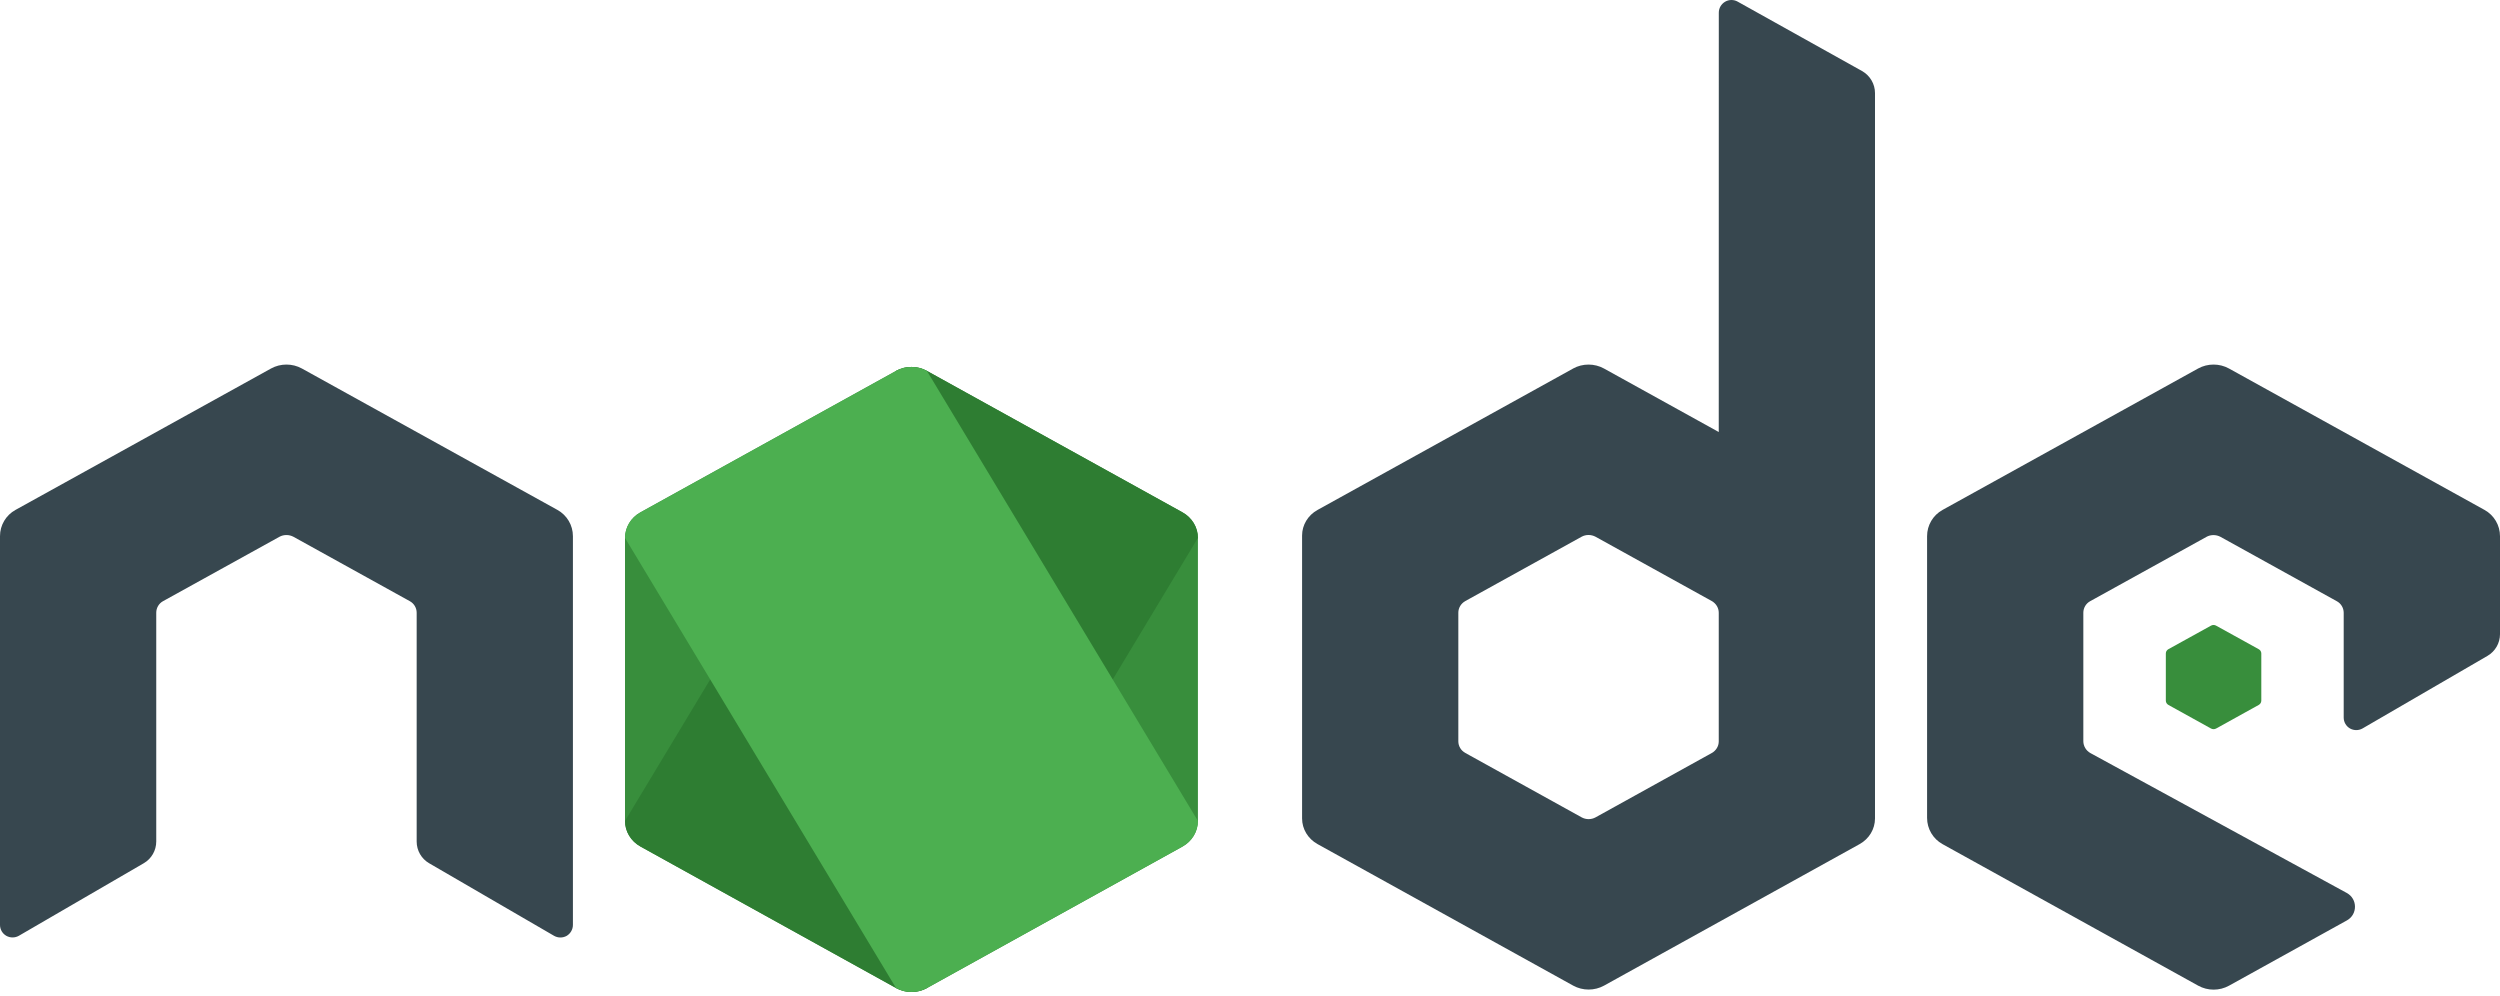
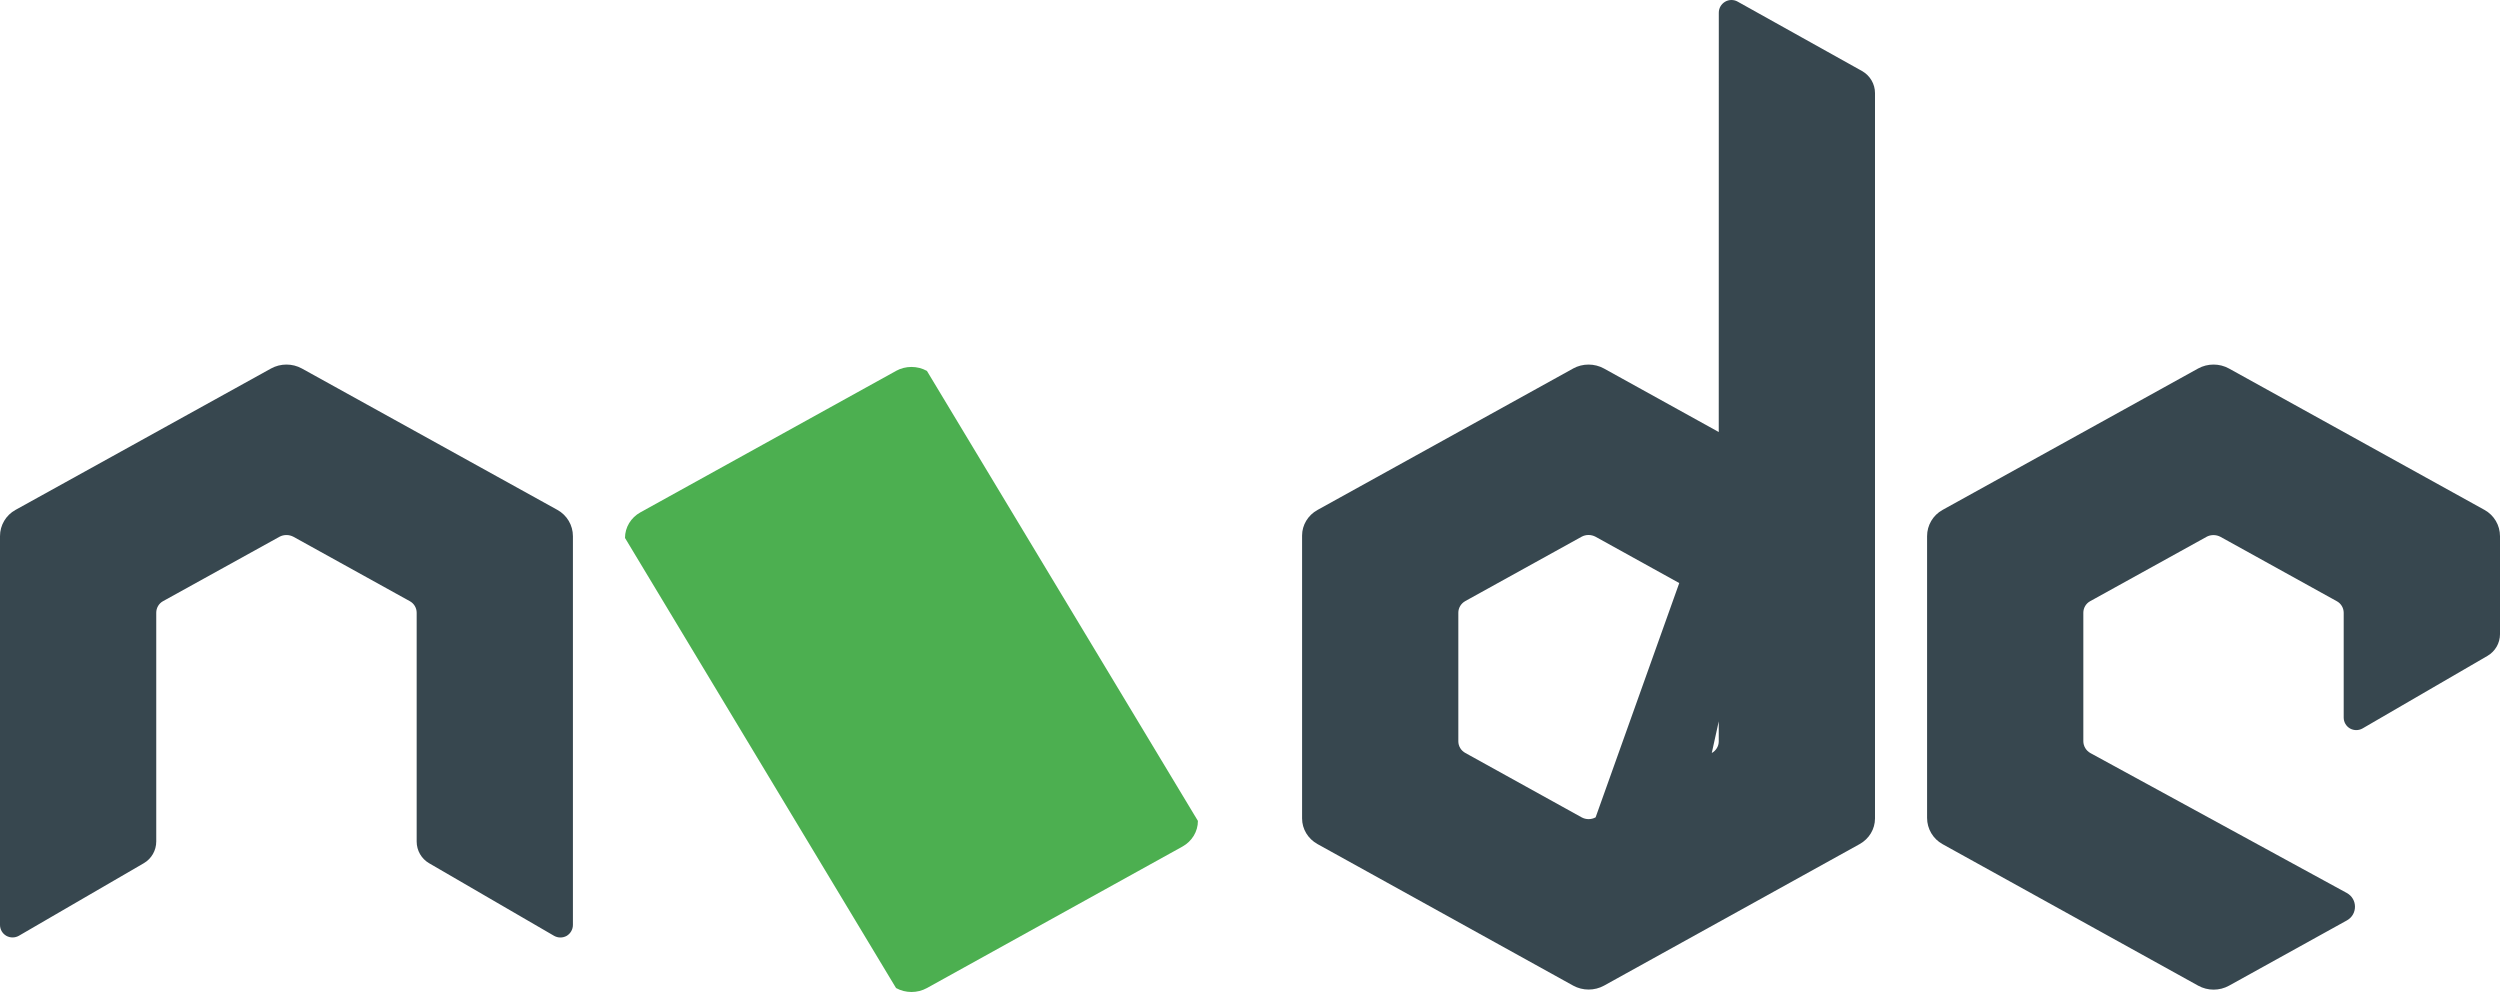
<svg xmlns="http://www.w3.org/2000/svg" width="462" height="184" viewBox="0 0 462 184" fill="none">
-   <path d="M165.589 68.544L118.359 94.676C116.588 95.648 115.5 97.457 115.5 99.411V151.704C115.5 153.658 116.588 155.458 118.359 156.44L165.598 182.591C167.36 183.563 169.544 183.563 171.306 182.591L218.536 156.44C220.287 155.458 221.375 153.658 221.375 151.704V99.411C221.375 97.457 220.287 95.658 218.516 94.676L171.296 68.544C170.411 68.053 169.419 67.812 168.438 67.812C167.446 67.812 166.464 68.053 165.579 68.544M408.591 115.62L400.718 119.97C400.419 120.134 400.246 120.432 400.246 120.76V129.48C400.246 129.807 400.429 130.106 400.718 130.269L408.591 134.629C408.889 134.793 409.245 134.793 409.544 134.629L417.417 130.269C417.706 130.106 417.889 129.807 417.889 129.48V120.76C417.889 120.432 417.706 120.134 417.407 119.97L409.534 115.62C409.39 115.533 409.226 115.495 409.063 115.495C408.899 115.495 408.735 115.533 408.591 115.62Z" fill="#388E3C" />
-   <path d="M344.103 13.126L321.109 0.296C320.387 -0.108 319.502 -0.098 318.79 0.325C318.077 0.749 317.635 1.509 317.635 2.337L317.625 79.837L296.421 68.104C295.536 67.613 294.544 67.373 293.562 67.373C292.581 67.373 291.589 67.613 290.704 68.104H290.714L243.484 94.236C241.713 95.208 240.625 97.018 240.625 98.962V151.255C240.625 153.209 241.713 155.008 243.484 155.99L290.723 182.141C292.484 183.113 294.669 183.113 296.431 182.141L343.661 155.99C345.412 155.018 346.5 153.209 346.5 151.255V17.207C346.5 15.513 345.576 13.954 344.103 13.126ZM316.335 139.156L294.871 151.043C294.073 151.486 293.081 151.486 292.282 151.043L270.809 139.156C269.991 138.713 269.5 137.886 269.5 137V113.226C269.5 112.341 269.991 111.523 270.799 111.07L292.273 99.193C292.677 98.972 293.11 98.866 293.562 98.866C294.015 98.866 294.458 98.981 294.862 99.193L316.326 111.07C317.134 111.523 317.625 112.35 317.625 113.236V137.01C317.625 137.886 317.134 138.713 316.335 139.156Z" fill="#37474F" />
-   <path d="M165.589 68.544L115.5 151.704C115.5 153.658 116.588 155.458 118.359 156.44L165.598 182.591C167.359 183.563 169.544 183.563 171.306 182.591L221.375 99.411C221.375 97.457 220.287 95.658 218.516 94.676L171.296 68.544C170.411 68.053 169.419 67.812 168.438 67.812C167.446 67.812 166.464 68.053 165.579 68.544" fill="#2E7D32" />
+   <path d="M344.103 13.126L321.109 0.296C320.387 -0.108 319.502 -0.098 318.79 0.325C318.077 0.749 317.635 1.509 317.635 2.337L317.625 79.837L296.421 68.104C295.536 67.613 294.544 67.373 293.562 67.373C292.581 67.373 291.589 67.613 290.704 68.104H290.714L243.484 94.236C241.713 95.208 240.625 97.018 240.625 98.962V151.255C240.625 153.209 241.713 155.008 243.484 155.99L290.723 182.141C292.484 183.113 294.669 183.113 296.431 182.141L343.661 155.99C345.412 155.018 346.5 153.209 346.5 151.255V17.207C346.5 15.513 345.576 13.954 344.103 13.126ZL294.871 151.043C294.073 151.486 293.081 151.486 292.282 151.043L270.809 139.156C269.991 138.713 269.5 137.886 269.5 137V113.226C269.5 112.341 269.991 111.523 270.799 111.07L292.273 99.193C292.677 98.972 293.11 98.866 293.562 98.866C294.015 98.866 294.458 98.981 294.862 99.193L316.326 111.07C317.134 111.523 317.625 112.35 317.625 113.236V137.01C317.625 137.886 317.134 138.713 316.335 139.156Z" fill="#37474F" />
  <path d="M165.589 68.544L118.359 94.676C116.588 95.648 115.5 97.457 115.5 99.411L165.589 182.591C167.35 183.563 169.535 183.563 171.296 182.591L218.526 156.44C220.287 155.458 221.375 153.658 221.375 151.704L171.296 68.544C170.411 68.053 169.419 67.812 168.438 67.812C167.446 67.812 166.464 68.053 165.579 68.544" fill="#4CAF50" />
  <path d="M459.141 94.234L411.921 68.103C411.036 67.612 410.044 67.371 409.062 67.371C408.081 67.371 407.089 67.612 406.204 68.103L358.984 94.234C357.222 95.207 356.125 97.055 356.125 99.076V151.157C356.125 153.168 357.222 155.026 358.984 155.998L406.223 182.149C407.994 183.131 410.16 183.131 411.931 182.149L433.712 170.089C435.705 168.982 435.695 166.124 433.693 165.026L386.299 139.164C385.5 138.712 385 137.874 385 136.969V113.234C385 112.349 385.481 111.531 386.251 111.107L407.763 99.211H407.753C408.158 98.989 408.601 98.883 409.053 98.883C409.505 98.883 409.948 98.999 410.352 99.211L431.864 111.117C432.634 111.54 433.115 112.358 433.115 113.244V132.609C433.115 133.437 433.558 134.207 434.28 134.621C435.002 135.025 435.887 135.025 436.609 134.611L459.69 121.204C461.114 120.376 462 118.846 462 117.19V99.095C462 97.064 460.903 95.207 459.141 94.234ZM103.016 94.234L55.796 68.103C54.911 67.612 53.919 67.371 52.938 67.371C51.956 67.371 50.964 67.612 50.079 68.103L2.859 94.234C1.097 95.207 0 97.055 0 99.076V170.926C0 171.754 0.443 172.524 1.165 172.938C1.887 173.342 2.772 173.342 3.494 172.928L26.575 159.521C27.999 158.693 28.875 157.163 28.875 155.507V113.225C28.875 112.339 29.356 111.521 30.126 111.097L51.638 99.201C52.042 98.98 52.485 98.874 52.938 98.874C53.39 98.874 53.833 98.989 54.237 99.201L75.749 111.107C76.519 111.531 77 112.349 77 113.234V155.517C77 157.172 77.876 158.703 79.31 159.53L102.391 172.938C103.113 173.352 103.998 173.352 104.72 172.948C105.432 172.524 105.875 171.754 105.875 170.926V99.085C105.875 97.064 104.778 95.207 103.016 94.234Z" fill="#37474F" />
</svg>